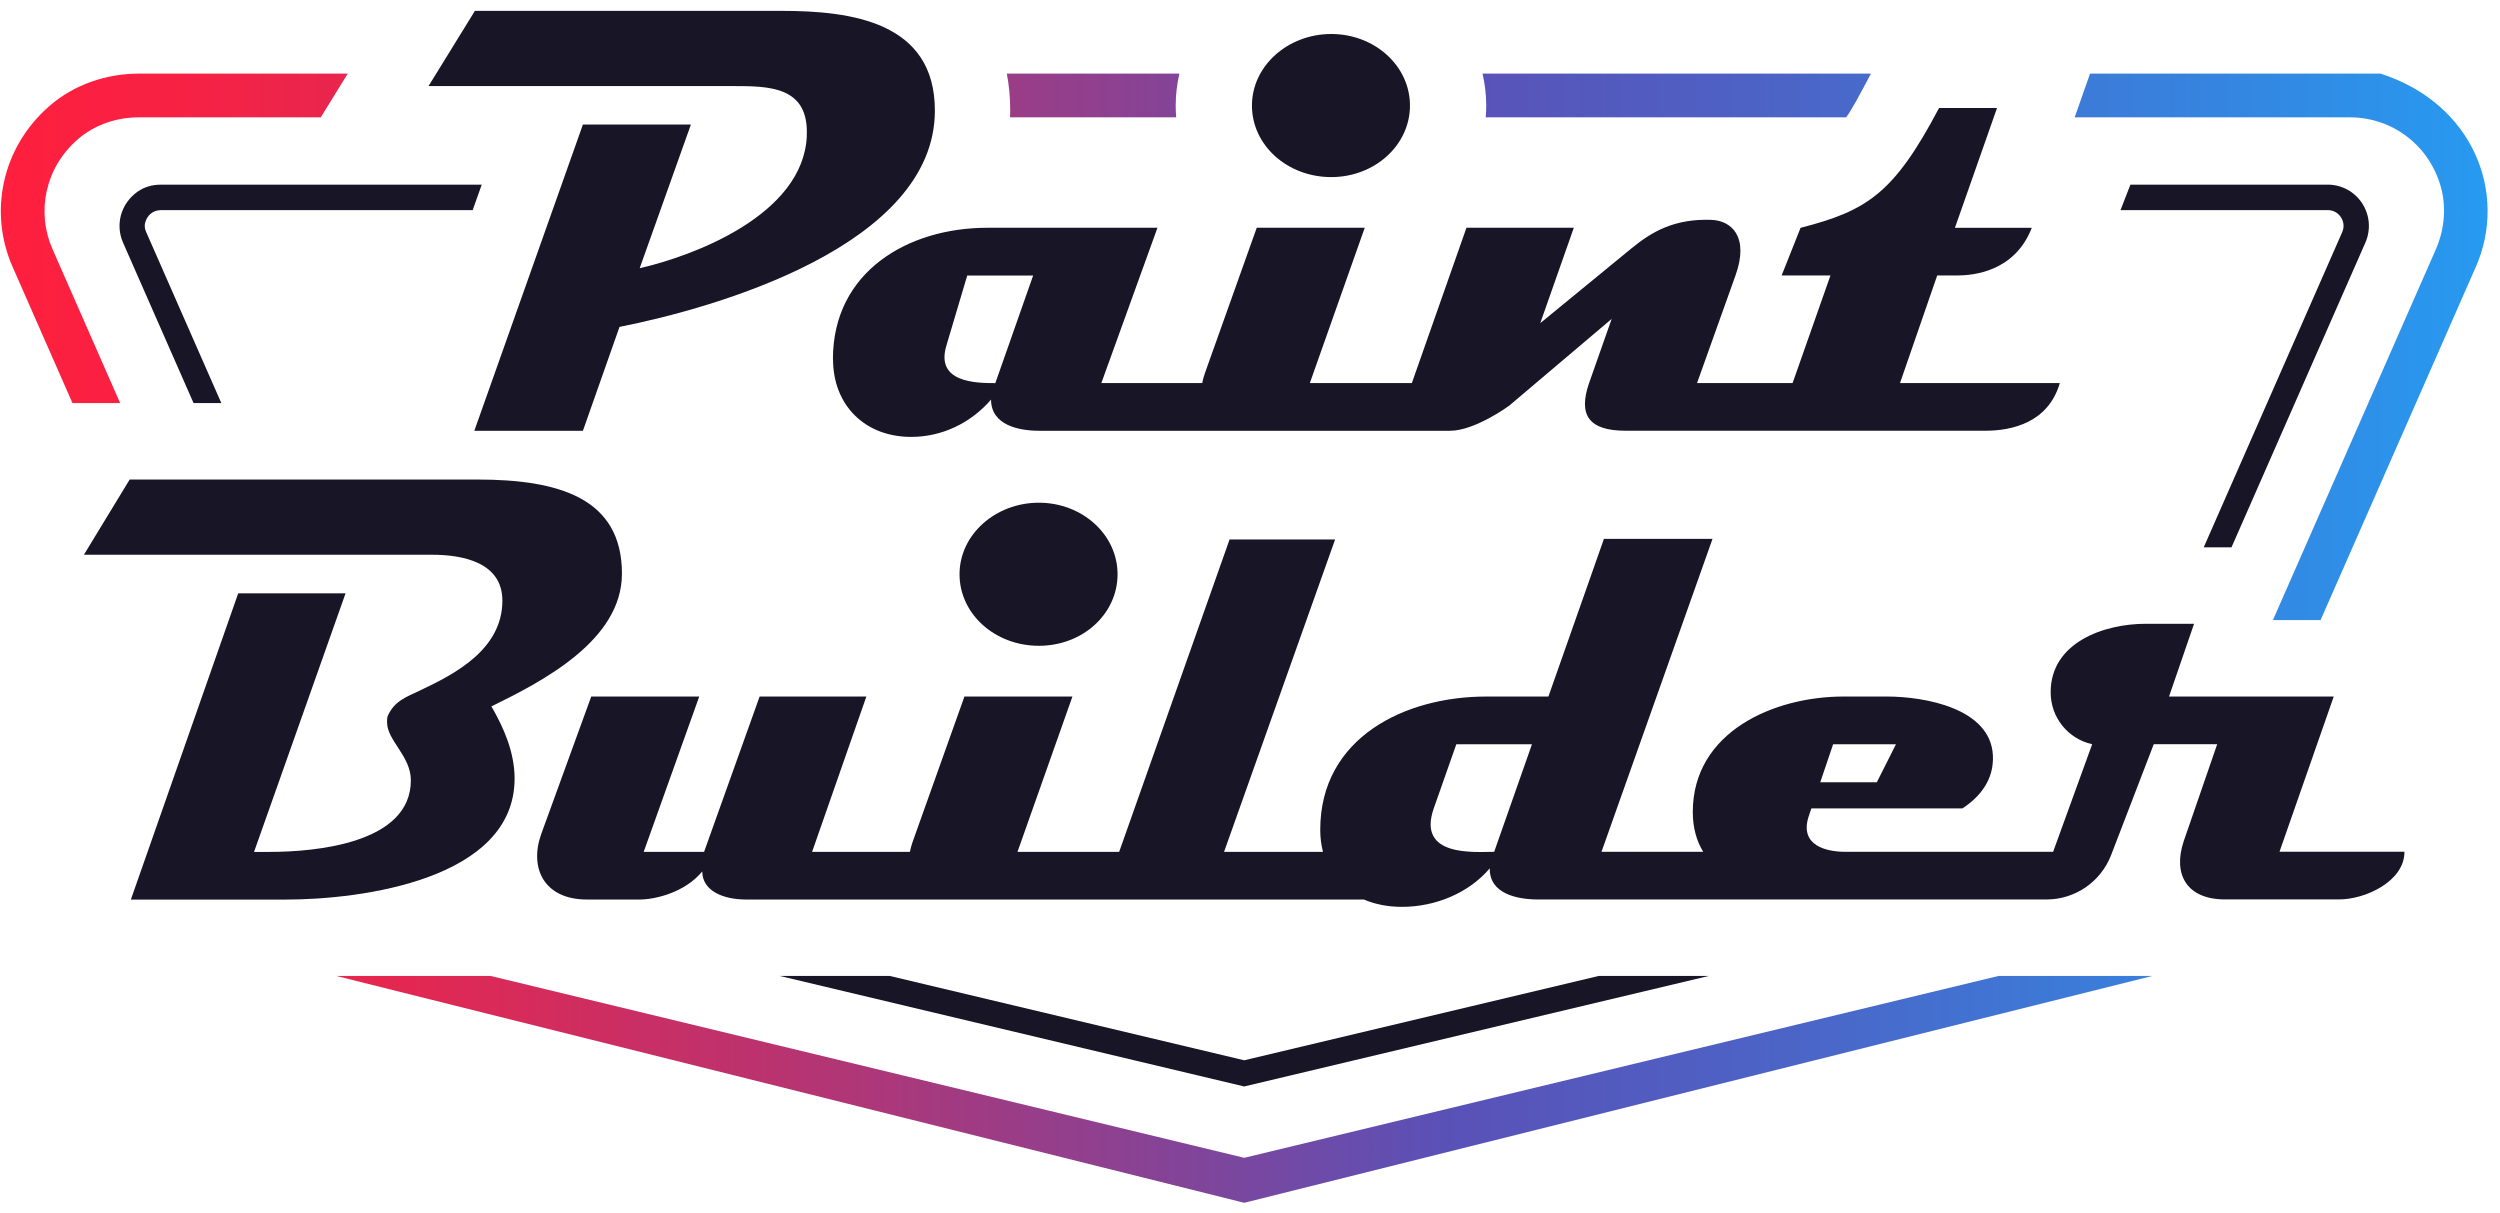
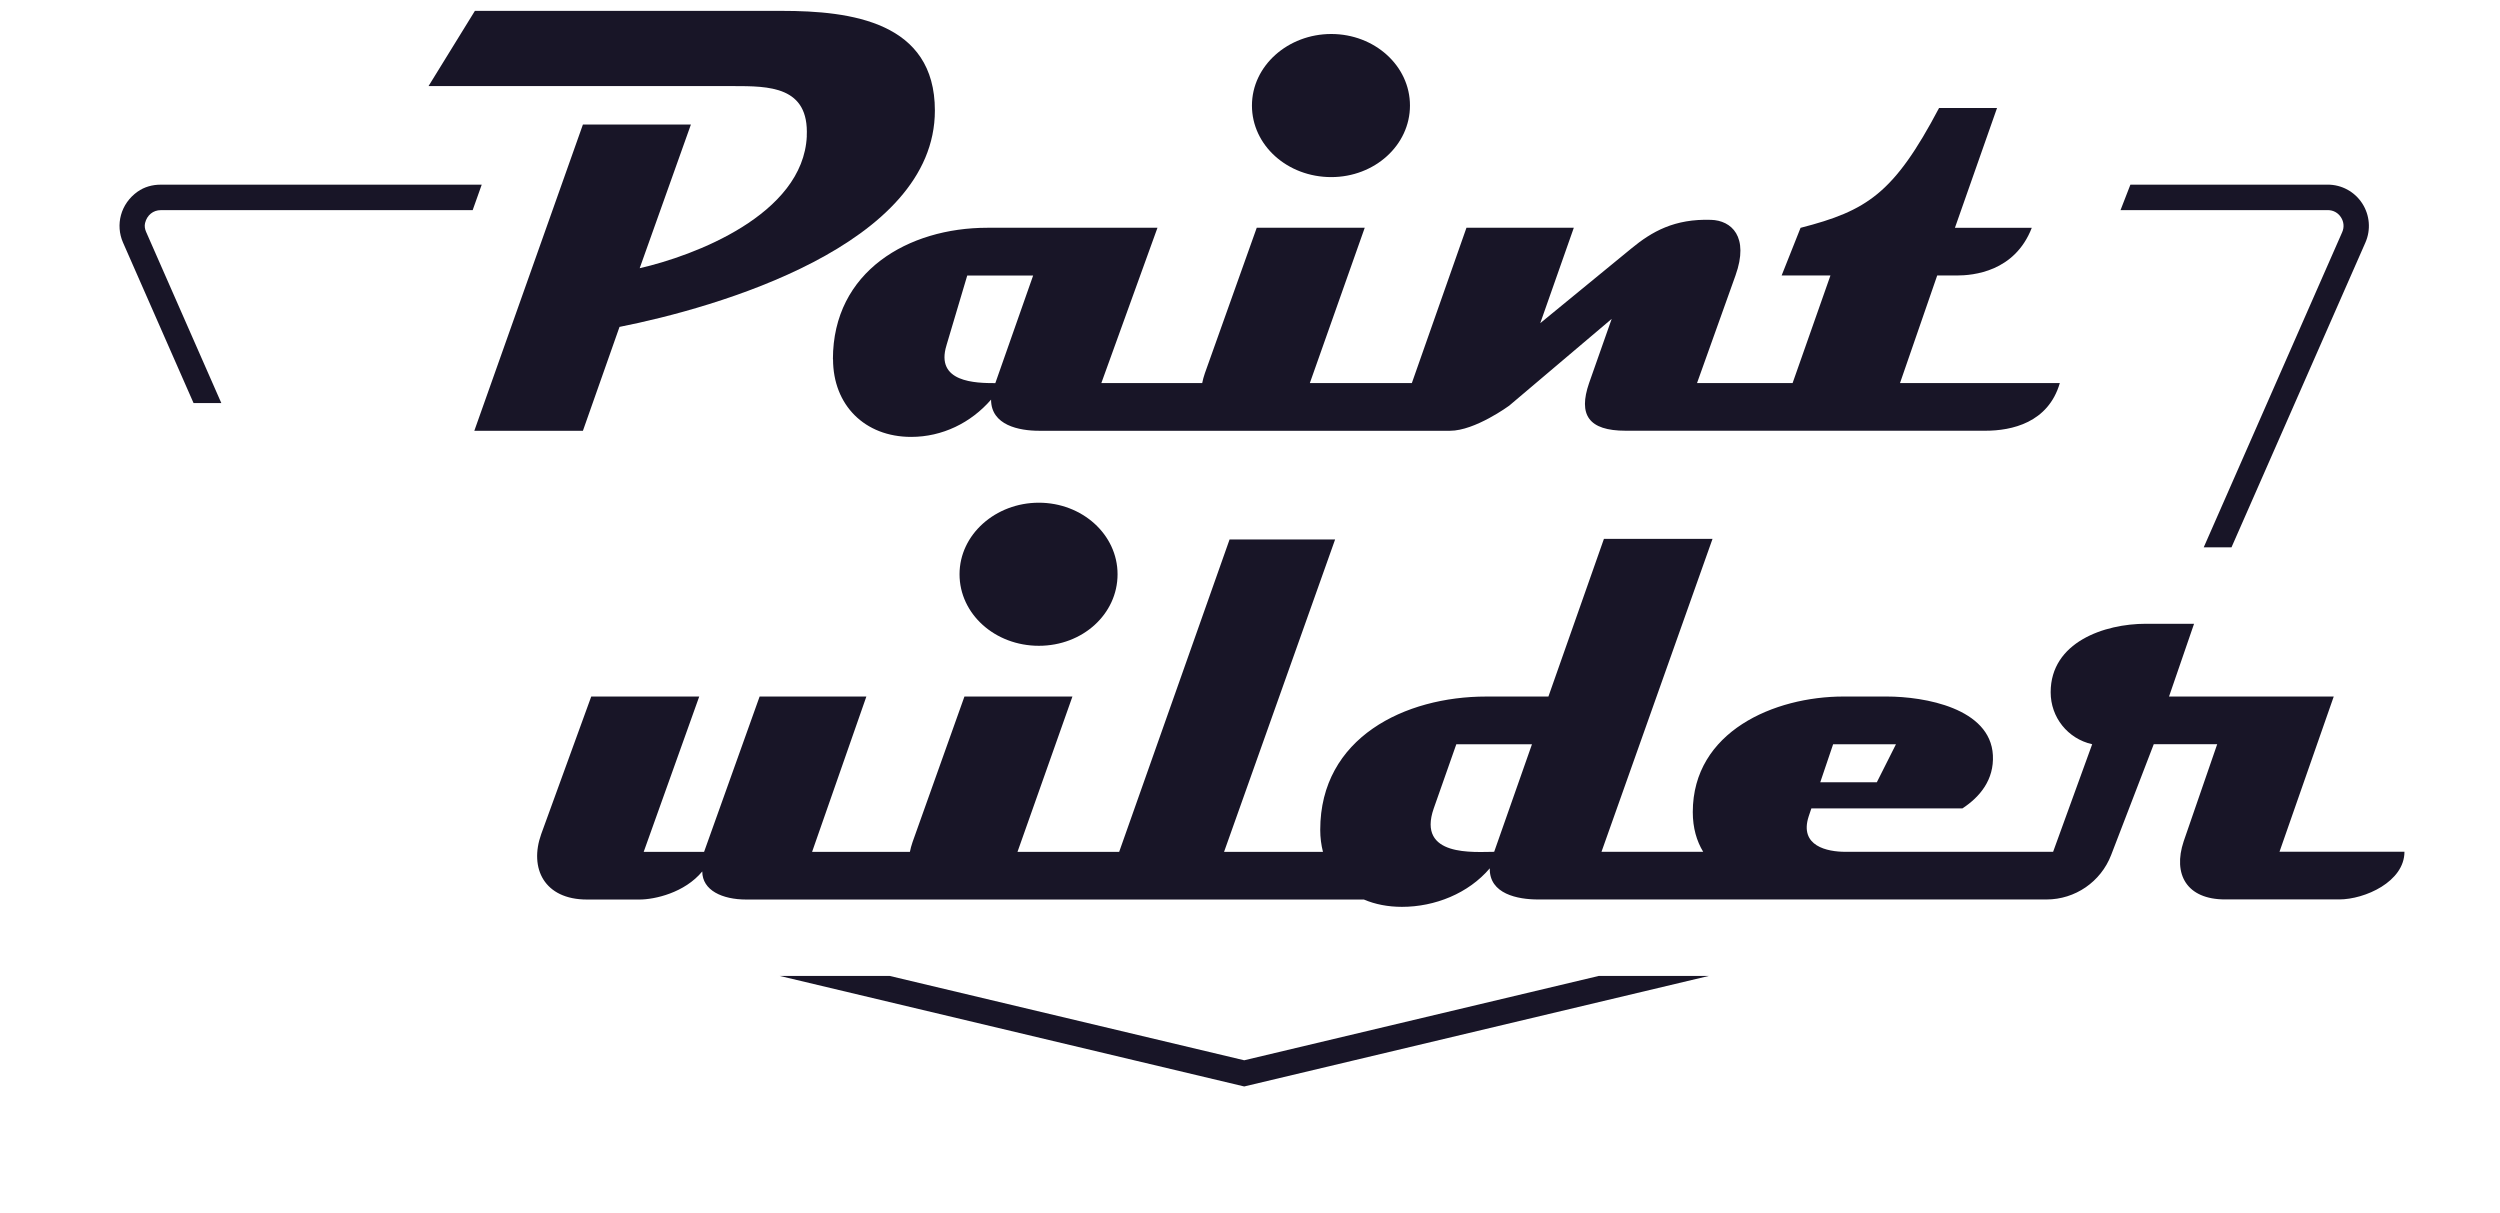
<svg xmlns="http://www.w3.org/2000/svg" fill="none" height="81" viewBox="0 0 167 81" width="167">
  <linearGradient id="a" gradientUnits="userSpaceOnUse" x1=".056" x2="166.173" y1="42.632" y2="42.632">
    <stop offset="0" stop-color="#ff1f3e" />
    <stop offset=".07" stop-color="#f72143" />
    <stop offset=".17" stop-color="#e12853" />
    <stop offset=".3" stop-color="#bd326d" />
    <stop offset=".45" stop-color="#8c4191" />
    <stop offset=".58" stop-color="#5a51b7" />
    <stop offset=".7" stop-color="#4e61c4" />
    <stop offset=".93" stop-color="#308ce5" />
    <stop offset="1" stop-color="#279af1" />
  </linearGradient>
  <clipPath id="b">
    <path d="m.056.723h166.117v79.623h-166.117z" />
  </clipPath>
  <g clip-path="url(#b)">
    <g fill="#181527">
      <path d="m157.796 13.586c-.51-.785-1.373-1.252-2.306-1.252h-13.179l-.66 1.701h13.843c.364 0 .685.175.881.478.197.303.23.668.08 1.004l-9.247 21.046h1.855l8.945-20.359c.375-.854.295-1.833-.212-2.618z" />
      <path d="m114.149 65.193h-7.353l-23.683 5.634-23.68-5.634h-7.346l31.026 7.383z" />
      <path d="m9.191 12.801c-1.144.814-1.49 2.224-.973 3.403l4.711 10.72h1.855l-5.028-11.443c-.08-.183-.113-.387-.066-.581.131-.537.55-.862 1.046-.862h20.838l.605-1.702h-21.454c-.546 0-1.089.15-1.534.467z" />
      <path d="m53.895 9.095c-.244 5.269-7.579 8.004-11.164 8.821l3.421-9.596h-7.214l-7.254 20.458h7.254l2.445-6.941c6.398-1.267 21.067-5.429 21.067-14.455 0-5.922-5.582-6.656-10.228-6.656h-20.499l-3.097 5.024h20.335c2.405 0 5.094 0 4.93 3.348z" />
      <path d="m55.647 24c0 3.063 2.121 5.185 5.218 5.185 2.08 0 3.993-.938 5.338-2.49 0 1.716 1.873 2.081 3.217 2.081h27.44c1.672 0 3.953-1.676 3.953-1.676l6.847-5.798-1.509 4.287c-.732 2.125-.04 3.184 2.445 3.184h24.03c1.752 0 4.197-.529 4.97-3.184h-10.676l2.485-7.186h1.304c1.101 0 3.873-.245 5.014-3.184h-5.134l2.813-8.004h-3.873c-3.017 5.718-4.81 6.861-9.251 8.004l-1.265 3.184h3.261l-2.528 7.186h-6.384l2.569-7.186c.936-2.614-.284-3.677-1.629-3.717-2.445-.08-3.953.778-5.338 1.921l-6.074 4.98 2.241-6.372h-7.171l-3.647 10.373h-6.814l3.666-10.373h-7.214l-3.465 9.72c-.08.226-.135.445-.178.653h-6.737l3.749-10.373h-11.368c-5.258 0-10.312 2.899-10.312 8.781zm7.579-.938 1.385-4.655h4.402l-2.525 7.186c-1.304 0-4.034-.04-3.261-2.53z" />
      <path d="m88.928 11.83c2.893 0 5.258-2.125 5.258-4.78s-2.365-4.779-5.258-4.779c-2.893 0-5.298 2.125-5.298 4.779s2.365 4.78 5.298 4.78z" />
-       <path d="m41.546 38.32c0-5.064-4.237-6.287-9.659-6.287h-23.225l-3.057 5.024h23.268c2.077 0 4.686.529 4.686 3.063 0 3.308-3.261 4.94-5.502 6.003-.936.449-1.712.694-2.161 1.716-.04.124-.04.285-.04.409 0 1.227 1.589 2.245 1.589 3.881 0 4.206-6.358 4.779-9.455 4.779h-1.02l6.114-17.274h-7.171l-7.171 20.458h10.352c5.054 0 15.281-1.347 15.281-8.084 0-1.716-.692-3.348-1.549-4.82 3.425-1.676 8.719-4.411 8.719-8.862z" />
      <path d="m64.097 38.36c0 2.654 2.365 4.779 5.298 4.779s5.258-2.125 5.258-4.779c0-2.655-2.365-4.779-5.258-4.779-2.893 0-5.298 2.125-5.298 4.779z" />
      <path d="m152.269 56.901 3.625-10.373h-11.003l1.672-4.86h-3.221c-2.769 0-6.358 1.227-6.358 4.575 0 1.676 1.141 3.103 2.773 3.472l-2.609 7.186h-13.882c-1.181 0-3.097-.369-2.445-2.37l.178-.529h10.09c1.18-.774 2.12-1.921 2.036-3.553-.164-3.144-4.565-3.921-7.09-3.921h-2.893c-4.606 0-10.064 2.329-10.064 7.719 0 1.062.259 1.935.696 2.655h-6.795l7.418-20.907h-7.254l-3.709 10.534h-4.158c-5.418 0-11.084 2.735-11.084 8.902 0 .529.066 1.015.182 1.472h-6.606l7.418-20.867h-7.05l-7.375 20.867h-6.792l3.669-10.373h-7.214l-3.465 9.72c-.08.226-.135.446-.178.654h-6.533l3.625-10.373h-7.131l-3.709 10.373h-4.034l3.709-10.373h-7.214l-3.341 9.187c-.816 2.286.204 4.371 3.057 4.371h3.505c1.02 0 3.017-.449 4.197-1.877 0 1.267 1.345 1.877 2.933 1.877h41.264c.751.321 1.611.489 2.543.489 2.201 0 4.442-.898 5.866-2.574-.04 1.716 1.873 2.081 3.221 2.081h33.97c1.909 0 3.625-1.179 4.314-2.965l2.849-7.408h4.238l-2.241 6.492c-.733 2.205.204 3.878 2.769 3.878h7.619c1.712 0 4.361-1.183 4.361-3.184h-8.355zm-52.461 0c-1.304 0-5.174.369-4.034-2.899l1.508-4.287h5.054l-2.525 7.186zm26.843-7.186-1.279 2.541h-3.779l.86-2.541z" />
    </g>
-     <path d="m3.507 16.642 4.518 10.282h-3.185l-4.001-9.103c-1.603-3.648-.725-7.963 2.456-10.735 1.654-1.442 3.808-2.169 6.001-2.169h13.933l-1.8 2.921h-12.148c-1.494 0-2.962.493-4.088 1.471-2.179 1.891-2.78 4.842-1.687 7.332zm95.74-8.803h24.077c.397-.551.871-1.439 1.654-2.921h-25.946c.16.686.248 1.402.248 2.136 0 .263-.011.526-.033.785zm59.759-2.921h-19.391l-1.028 2.921h18.404c2.718 0 5.17 1.742 6.016 4.502.437 1.428.298 2.976-.303 4.341l-10.872 24.737h3.184l10.374-23.602c2.135-4.86-.135-10.903-6.384-12.904zm-75.893 72.423-50.344-12.148h-10.312l60.317 15.069.343.084 60.66-15.153h-10.276l-50.384 12.148zm-15.642-69.502h11.098c-.022-.259-.033-.522-.033-.785 0-.734.087-1.446.248-2.136h-11.528c.149.781.226 1.603.226 2.461 0 .15-.007.303-.011.46z" fill="url(#a)" />
  </g>
</svg>